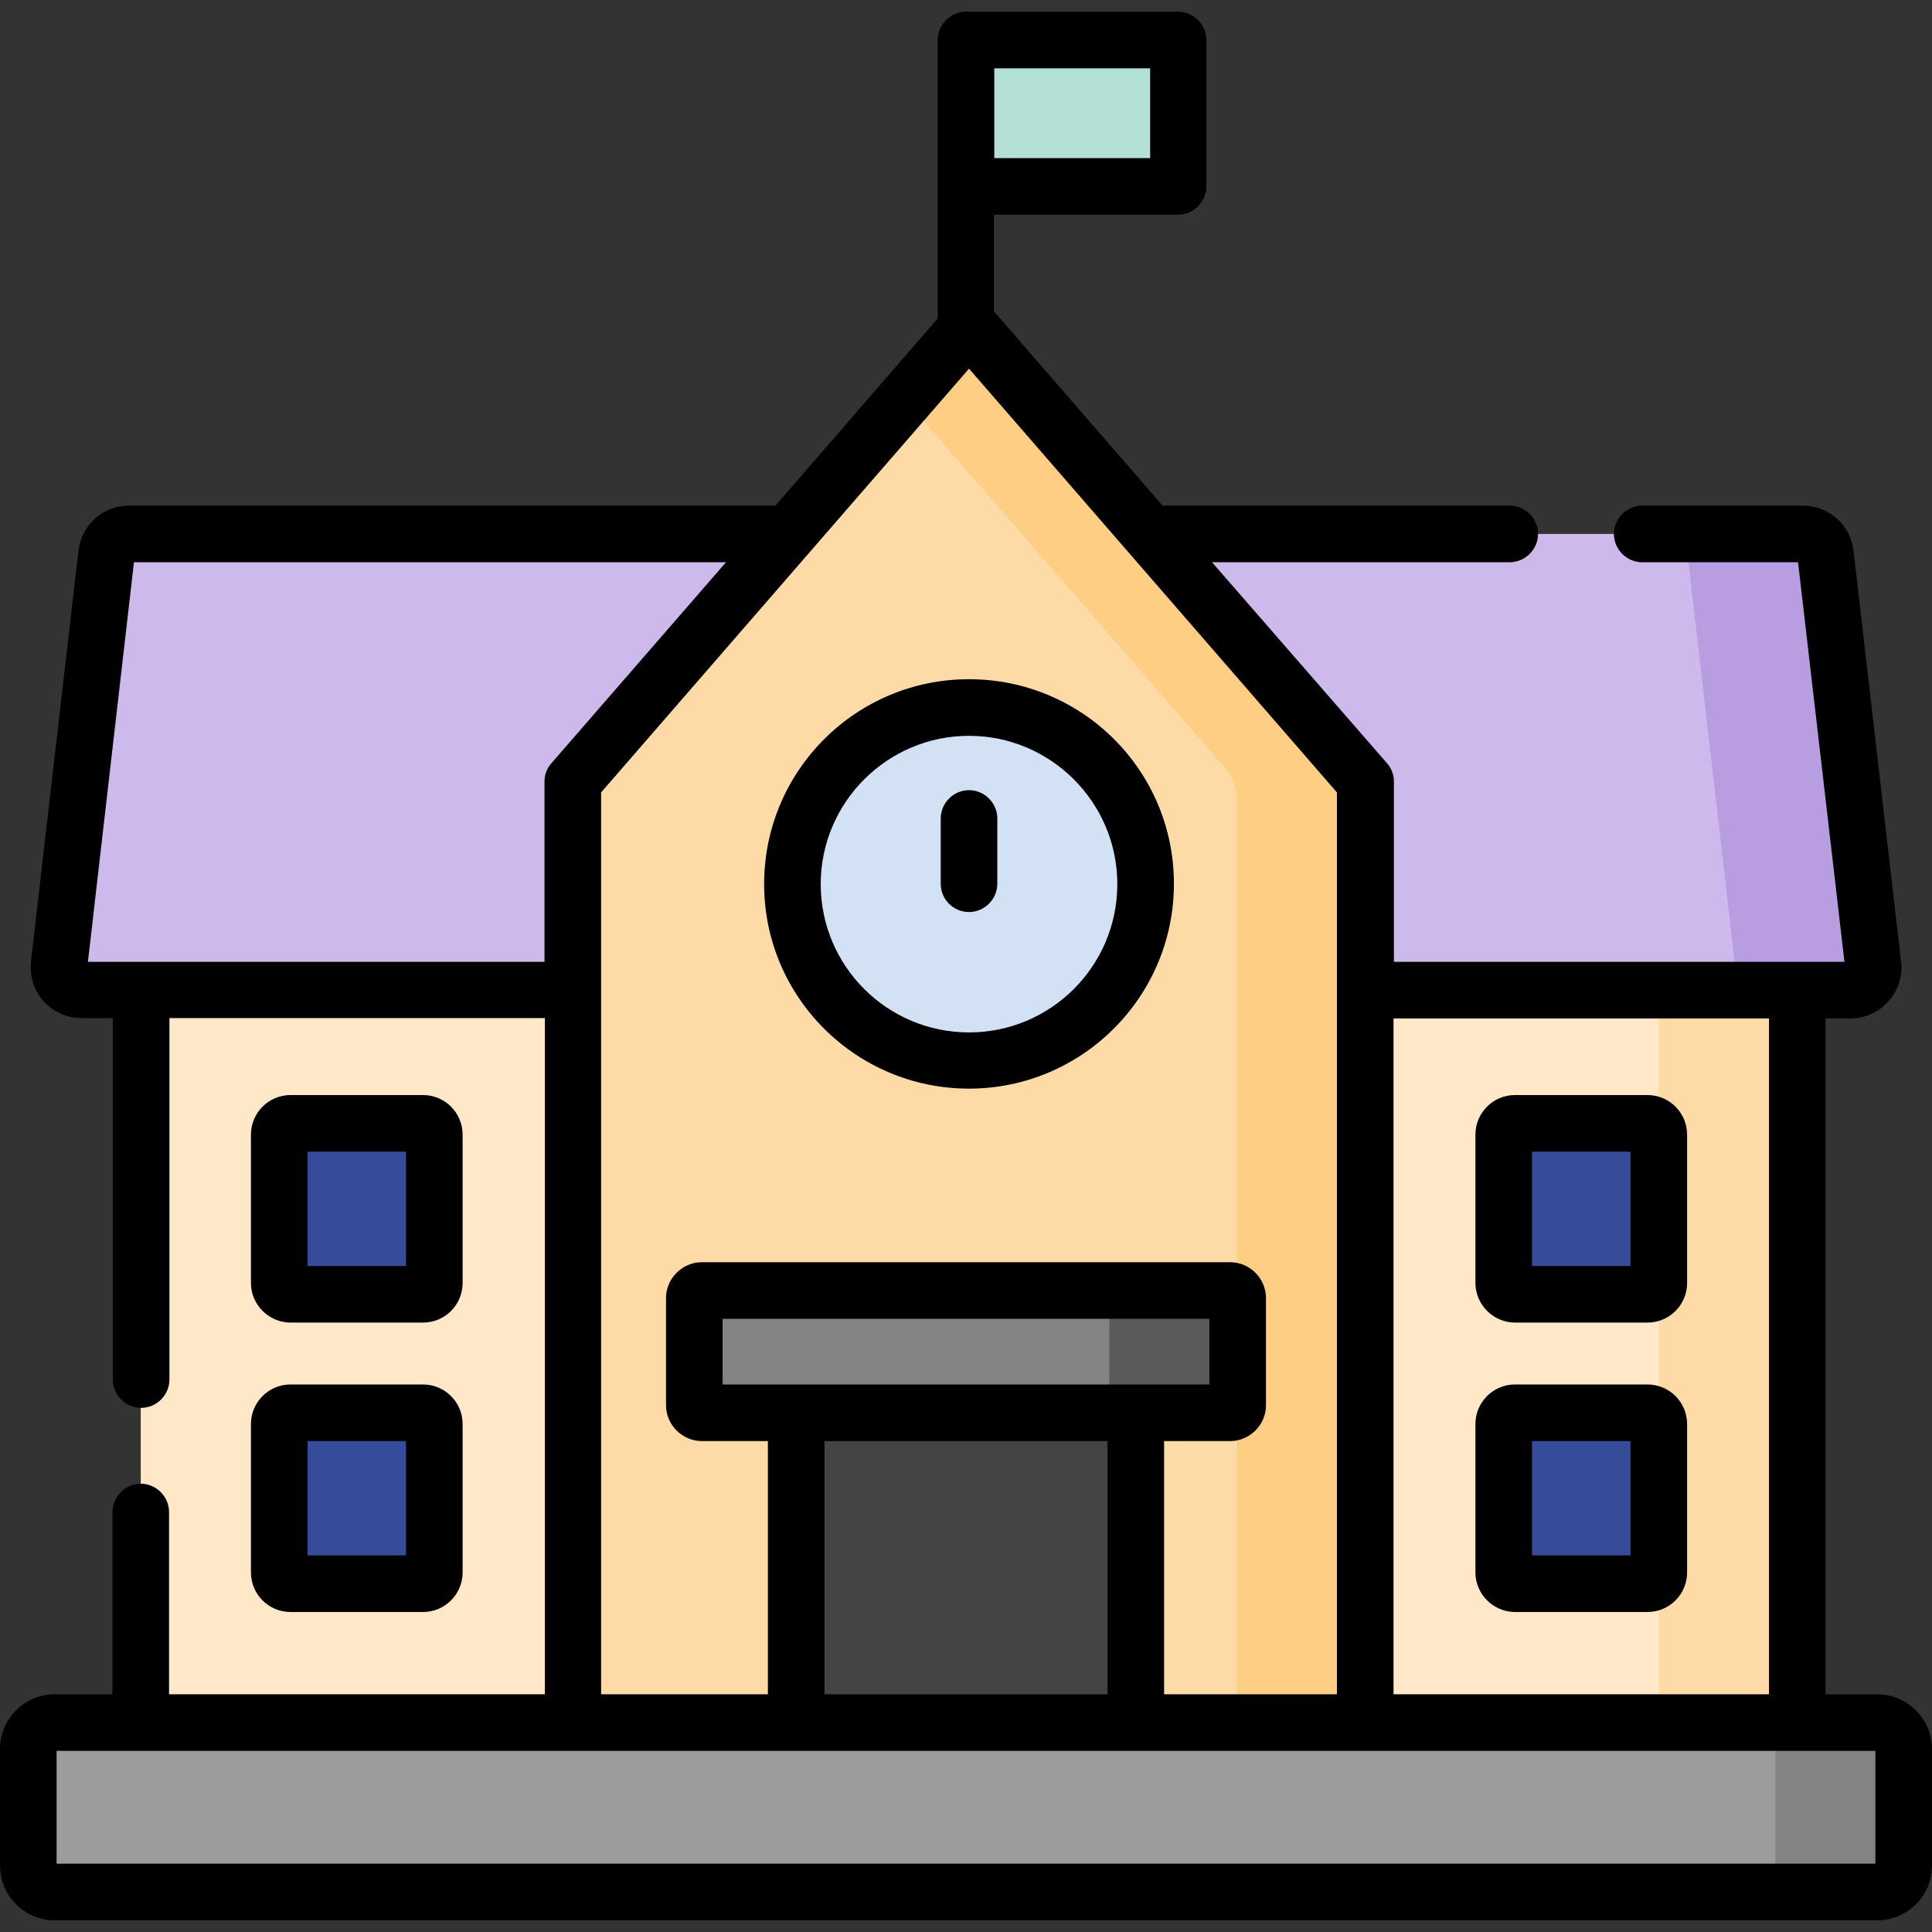
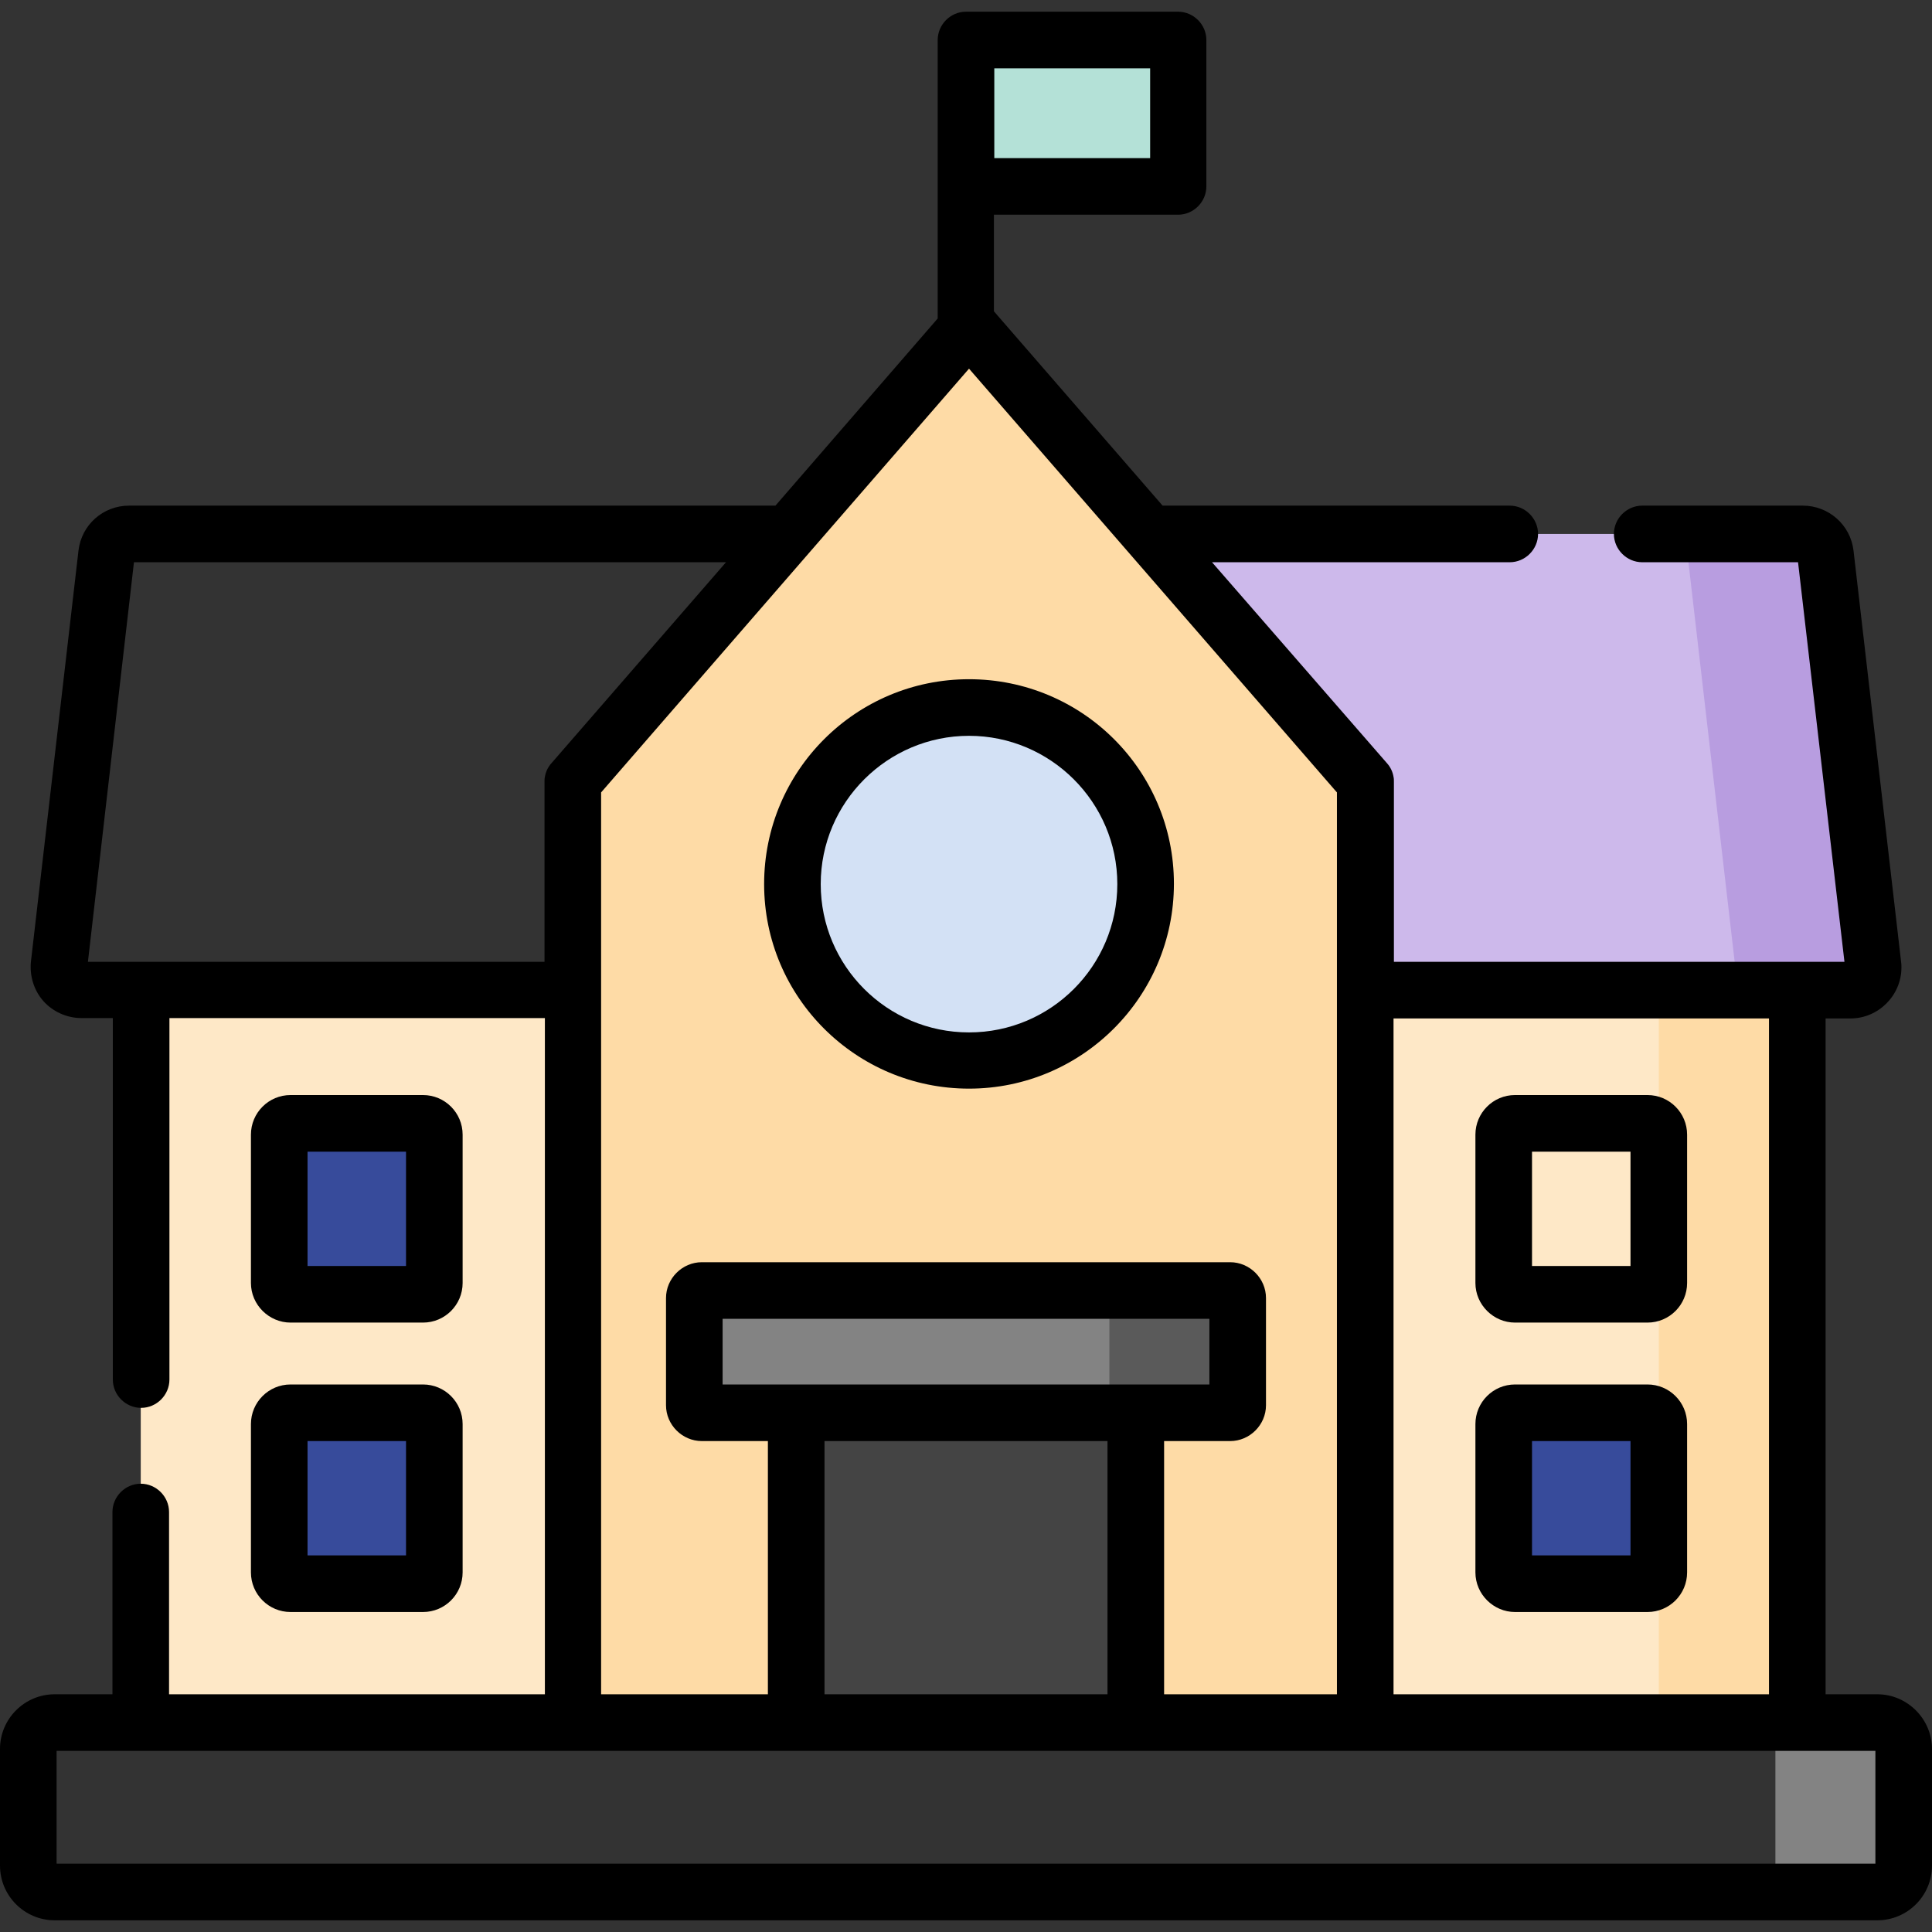
<svg xmlns="http://www.w3.org/2000/svg" version="1.1" id="Capa_1" x="0px" y="0px" viewBox="0 0 512 512" style="enable-background:new 0 0 512 512;" xml:space="preserve">
  <rect x="0" y="0" width="512" height="512" fill="#333333" stroke="none" />
  <style type="text/css"> .st0{fill:#B4E1D7;} .st1{fill:#FEE8C7;} .st2{fill:#9C9C9C;} .st3{fill:#838383;} .st4{fill:#FEDBA6;} .st5{fill:#D3E1F5;} .st6{fill:#374B9B;} .st7{fill:#444444;} .st8{fill:#CDB9EB;} .st9{fill:#B89DE0;} .st10{fill:#FECE85;} .st11{fill:#5A5A5A;} </style>
  <g>
    <g>
      <path class="st0" d="M256,10.6h56.3v38.8H256V10.6z" />
      <path class="st1" d="M361.8,262.4h114.5v194.2H361.8V262.4z" />
      <path class="st1" d="M37.3,262.4h114.5v194.2H37.3L37.3,262.4z" />
-       <path class="st2" d="M501.7,494.4v-30.9c0-3.9-3.1-7-7-7H14.5c-3.9,0-7,3.1-7,7v30.9c0,3.9,3.1,7,7,7h480.2 C498.5,501.4,501.7,498.3,501.7,494.4z" />
      <path class="st3" d="M497.5,456.5h-34c3.9,0,7,3.1,7,7v30.9c0,3.9-3.1,7-7,7h34c3.9,0,7-3.1,7-7v-30.9 C504.5,459.7,501.4,456.5,497.5,456.5z" />
      <path class="st4" d="M250.8,93.2l-96,110.6c-1.9,2.2-2.9,5-2.9,7.9v244.9h210V211.7c0-2.9-1-5.7-2.9-7.9l-96-110.6 C259.7,89.5,254,89.5,250.8,93.2L250.8,93.2z" />
      <circle class="st5" cx="256.8" cy="234.2" r="46.8" />
      <g>
-         <path class="st6" d="M436.6,343h-35.1c-1.7,0-3-1.3-3-3v-39.3c0-1.7,1.3-3,3-3h35.1c1.7,0,3,1.3,3,3V340 C439.6,341.6,438.3,343,436.6,343z" />
        <path class="st6" d="M436.6,419.7h-35.1c-1.7,0-3-1.3-3-3v-39.3c0-1.7,1.3-3,3-3h35.1c1.7,0,3,1.3,3,3v39.3 C439.6,418.4,438.3,419.7,436.6,419.7z" />
        <path class="st6" d="M112.1,343H77c-1.7,0-3-1.3-3-3v-39.3c0-1.7,1.3-3,3-3h35.1c1.7,0,3,1.3,3,3V340 C115.1,341.6,113.8,343,112.1,343z" />
        <path class="st6" d="M112.1,419.7H77c-1.7,0-3-1.3-3-3v-39.3c0-1.7,1.3-3,3-3h35.1c1.7,0,3,1.3,3,3v39.3 C115.1,418.4,113.8,419.7,112.1,419.7z" />
      </g>
      <path class="st7" d="M211,374.4h90v82.1h-90V374.4z" />
      <path class="st3" d="M326,374.4H186c-1.1,0-2-0.9-2-2V344c0-1.1,0.9-2,2-2h140c1.1,0,2,0.9,2,2v28.4 C328,373.5,327.1,374.4,326,374.4z" />
-       <path class="st8" d="M151.8,207.2l57-65.7H34.2c-3,0-5.6,2.3-6,5.3L15.6,255.7c-0.4,3.6,2.4,6.7,6,6.7h130.3V207.2z" />
      <path class="st8" d="M496.4,255.7l-12.6-108.9c-0.4-3-2.9-5.3-6-5.3h-173l57,65.7v55.2h128.6C494,262.4,496.8,259.2,496.4,255.7z" />
      <path class="st9" d="M496.4,255.7l-12.6-108.9c-0.4-3-2.9-5.3-6-5.3h-36.6c3,0,5.6,2.3,6,5.3l12.6,108.9c0.4,3.6-2.4,6.7-6,6.7 h36.6C494,262.4,496.8,259.2,496.4,255.7z" />
      <path class="st4" d="M439.6,262.4h36.7v194.2h-36.7V262.4z" />
-       <path class="st10" d="M358.9,203.8l-96-110.6c-3.2-3.7-8.9-3.7-12.1,0l-11,12.6l85.1,98c1.9,2.2,2.9,5,2.9,7.9v244.9h34V211.7 C361.8,208.8,360.8,206,358.9,203.8z" />
      <path class="st11" d="M326,342h-34c1.1,0,2,0.9,2,2v28.4c0,1.1-0.9,2-2,2h34c1.1,0,2-0.9,2-2V344C328,342.9,327.1,342,326,342z" />
    </g>
    <g>
      <path d="M497.5,449h-13.7V269.9h6.6c7.4,0,13.5-6.1,13.5-13.5c0-0.5,0-1-0.1-1.6l-12.6-108.9c-0.8-6.8-6.6-11.9-13.4-11.9h-42.6 c-4.1,0-7.5,3.4-7.5,7.5s3.4,7.5,7.5,7.5h41.3l12.3,105.9c-5,0-114.3,0-119.4,0v-47.7c0-0.5,0-0.9-0.1-1.3 c-0.2-1.3-0.8-2.6-1.7-3.6L321.2,149h78.9c4.1,0,7.5-3.4,7.5-7.5s-3.4-7.5-7.5-7.5h-92l-44.7-51.5V56.9h48.8 c4.1,0,7.5-3.4,7.5-7.5V10.6c0-4.1-3.4-7.5-7.5-7.5H256c-4.1,0-7.5,3.4-7.5,7.5v73.8l-43,49.6H34.2c-6.9,0-12.6,5.1-13.4,11.9 L8.2,254.8c-0.4,3.8,0.8,7.7,3.3,10.5s6.2,4.5,10.1,4.5h8.3v95.8c0,4.1,3.4,7.5,7.5,7.5s7.5-3.4,7.5-7.5v-95.8h99.5V449H44.8 v-48.3c0-4.1-3.4-7.5-7.5-7.5s-7.5,3.4-7.5,7.5V449H14.5c-8,0-14.5,6.5-14.5,14.5v30.9c0,8,6.5,14.5,14.5,14.5h483 c8,0,14.5-6.5,14.5-14.5v-30.9C512,455.6,505.5,449,497.5,449L497.5,449z M468.8,269.9V449h-99.5V269.9H468.8z M263.5,18.1h41.3 v23.8h-41.3V19.4V18.1z M23.3,254.9L35.5,149h156.9l-46.3,53.3c-0.9,1-1.5,2.3-1.7,3.6c-0.1,0.4-0.1,0.9-0.1,1.3v47.7 C138.9,254.9,33.7,254.9,23.3,254.9L23.3,254.9z M159.3,210l97.5-112.3L354.3,210V449h-45.8v-67.1H326c5.2,0,9.5-4.3,9.5-9.5V344 c0-5.2-4.3-9.5-9.5-9.5H186c-5.2,0-9.5,4.3-9.5,9.5v28.4c0,5.2,4.3,9.5,9.5,9.5h17.5V449h-44.2C159.3,444.2,159.3,215.2,159.3,210 L159.3,210z M191.5,366.9v-17.4h129v17.4C306.1,366.9,206.2,366.9,191.5,366.9z M218.5,381.9h75V449h-75V381.9z M497,493.9H15V464 h482V493.9z" />
      <path d="M256.8,288.5c29.9,0,54.3-24.3,54.3-54.3S286.8,180,256.8,180s-54.3,24.3-54.3,54.3S226.9,288.5,256.8,288.5z M256.8,195 c21.6,0,39.3,17.6,39.3,39.3s-17.6,39.3-39.3,39.3s-39.3-17.6-39.3-39.3S235.2,195,256.8,195z" />
      <path d="M401.5,350.5h35.1c5.8,0,10.5-4.7,10.5-10.5v-39.3c0-5.8-4.7-10.5-10.5-10.5h-35.1c-5.8,0-10.5,4.7-10.5,10.5V340 C391,345.8,395.8,350.5,401.5,350.5z M406,305.2h26.1v30.3H406V305.2z" />
      <path d="M401.5,427.2h35.1c5.8,0,10.5-4.7,10.5-10.5v-39.3c0-5.8-4.7-10.5-10.5-10.5h-35.1c-5.8,0-10.5,4.7-10.5,10.5v39.3 C391,422.5,395.8,427.2,401.5,427.2z M406,381.9h26.1v30.3H406V381.9z" />
      <path d="M77,350.5h35.1c5.8,0,10.5-4.7,10.5-10.5v-39.3c0-5.8-4.7-10.5-10.5-10.5H77c-5.8,0-10.5,4.7-10.5,10.5V340 C66.5,345.8,71.3,350.5,77,350.5z M81.5,305.2h26.1v30.3H81.5V305.2z" />
      <path d="M66.5,416.7c0,5.8,4.7,10.5,10.5,10.5h35.1c5.8,0,10.5-4.7,10.5-10.5v-39.3c0-5.8-4.7-10.5-10.5-10.5H77 c-5.8,0-10.5,4.7-10.5,10.5V416.7z M81.5,381.9h26.1v30.3H81.5V381.9z" />
-       <path d="M256.8,241.7c4.1,0,7.5-3.4,7.5-7.5v-17.3c0-4.1-3.4-7.5-7.5-7.5s-7.5,3.4-7.5,7.5v17.3 C249.3,238.4,252.7,241.7,256.8,241.7z" />
    </g>
  </g>
</svg>